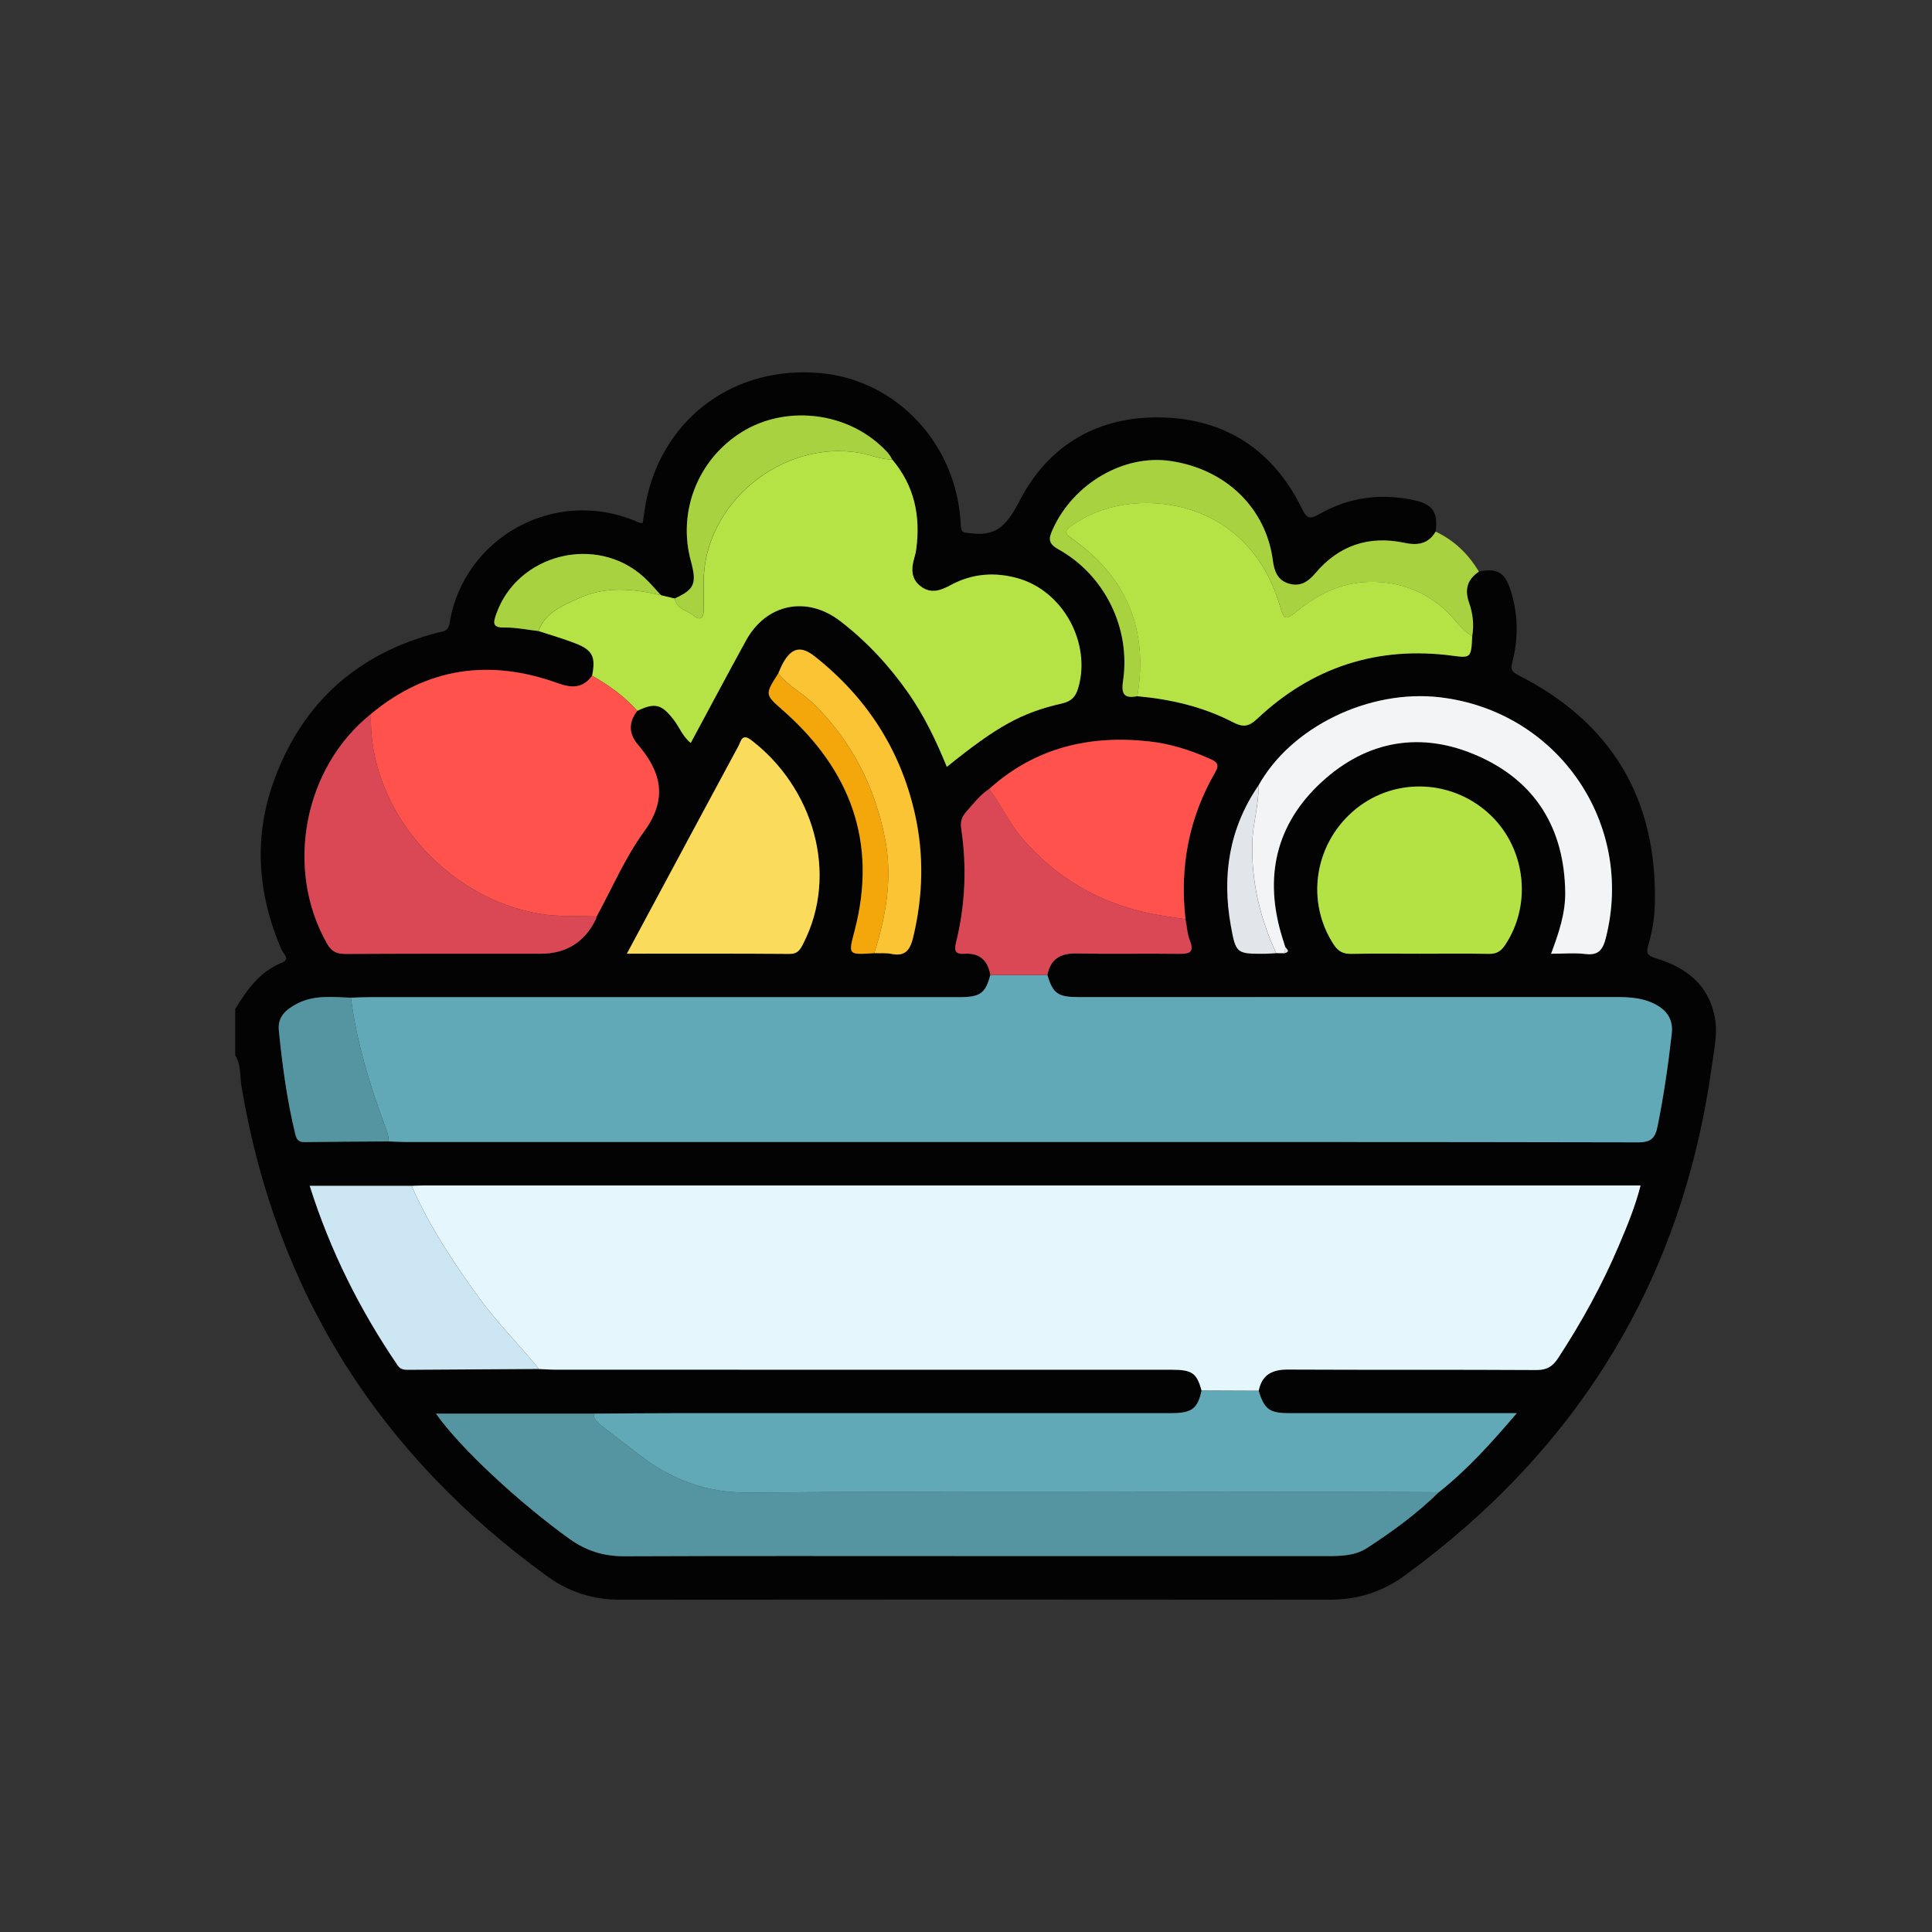
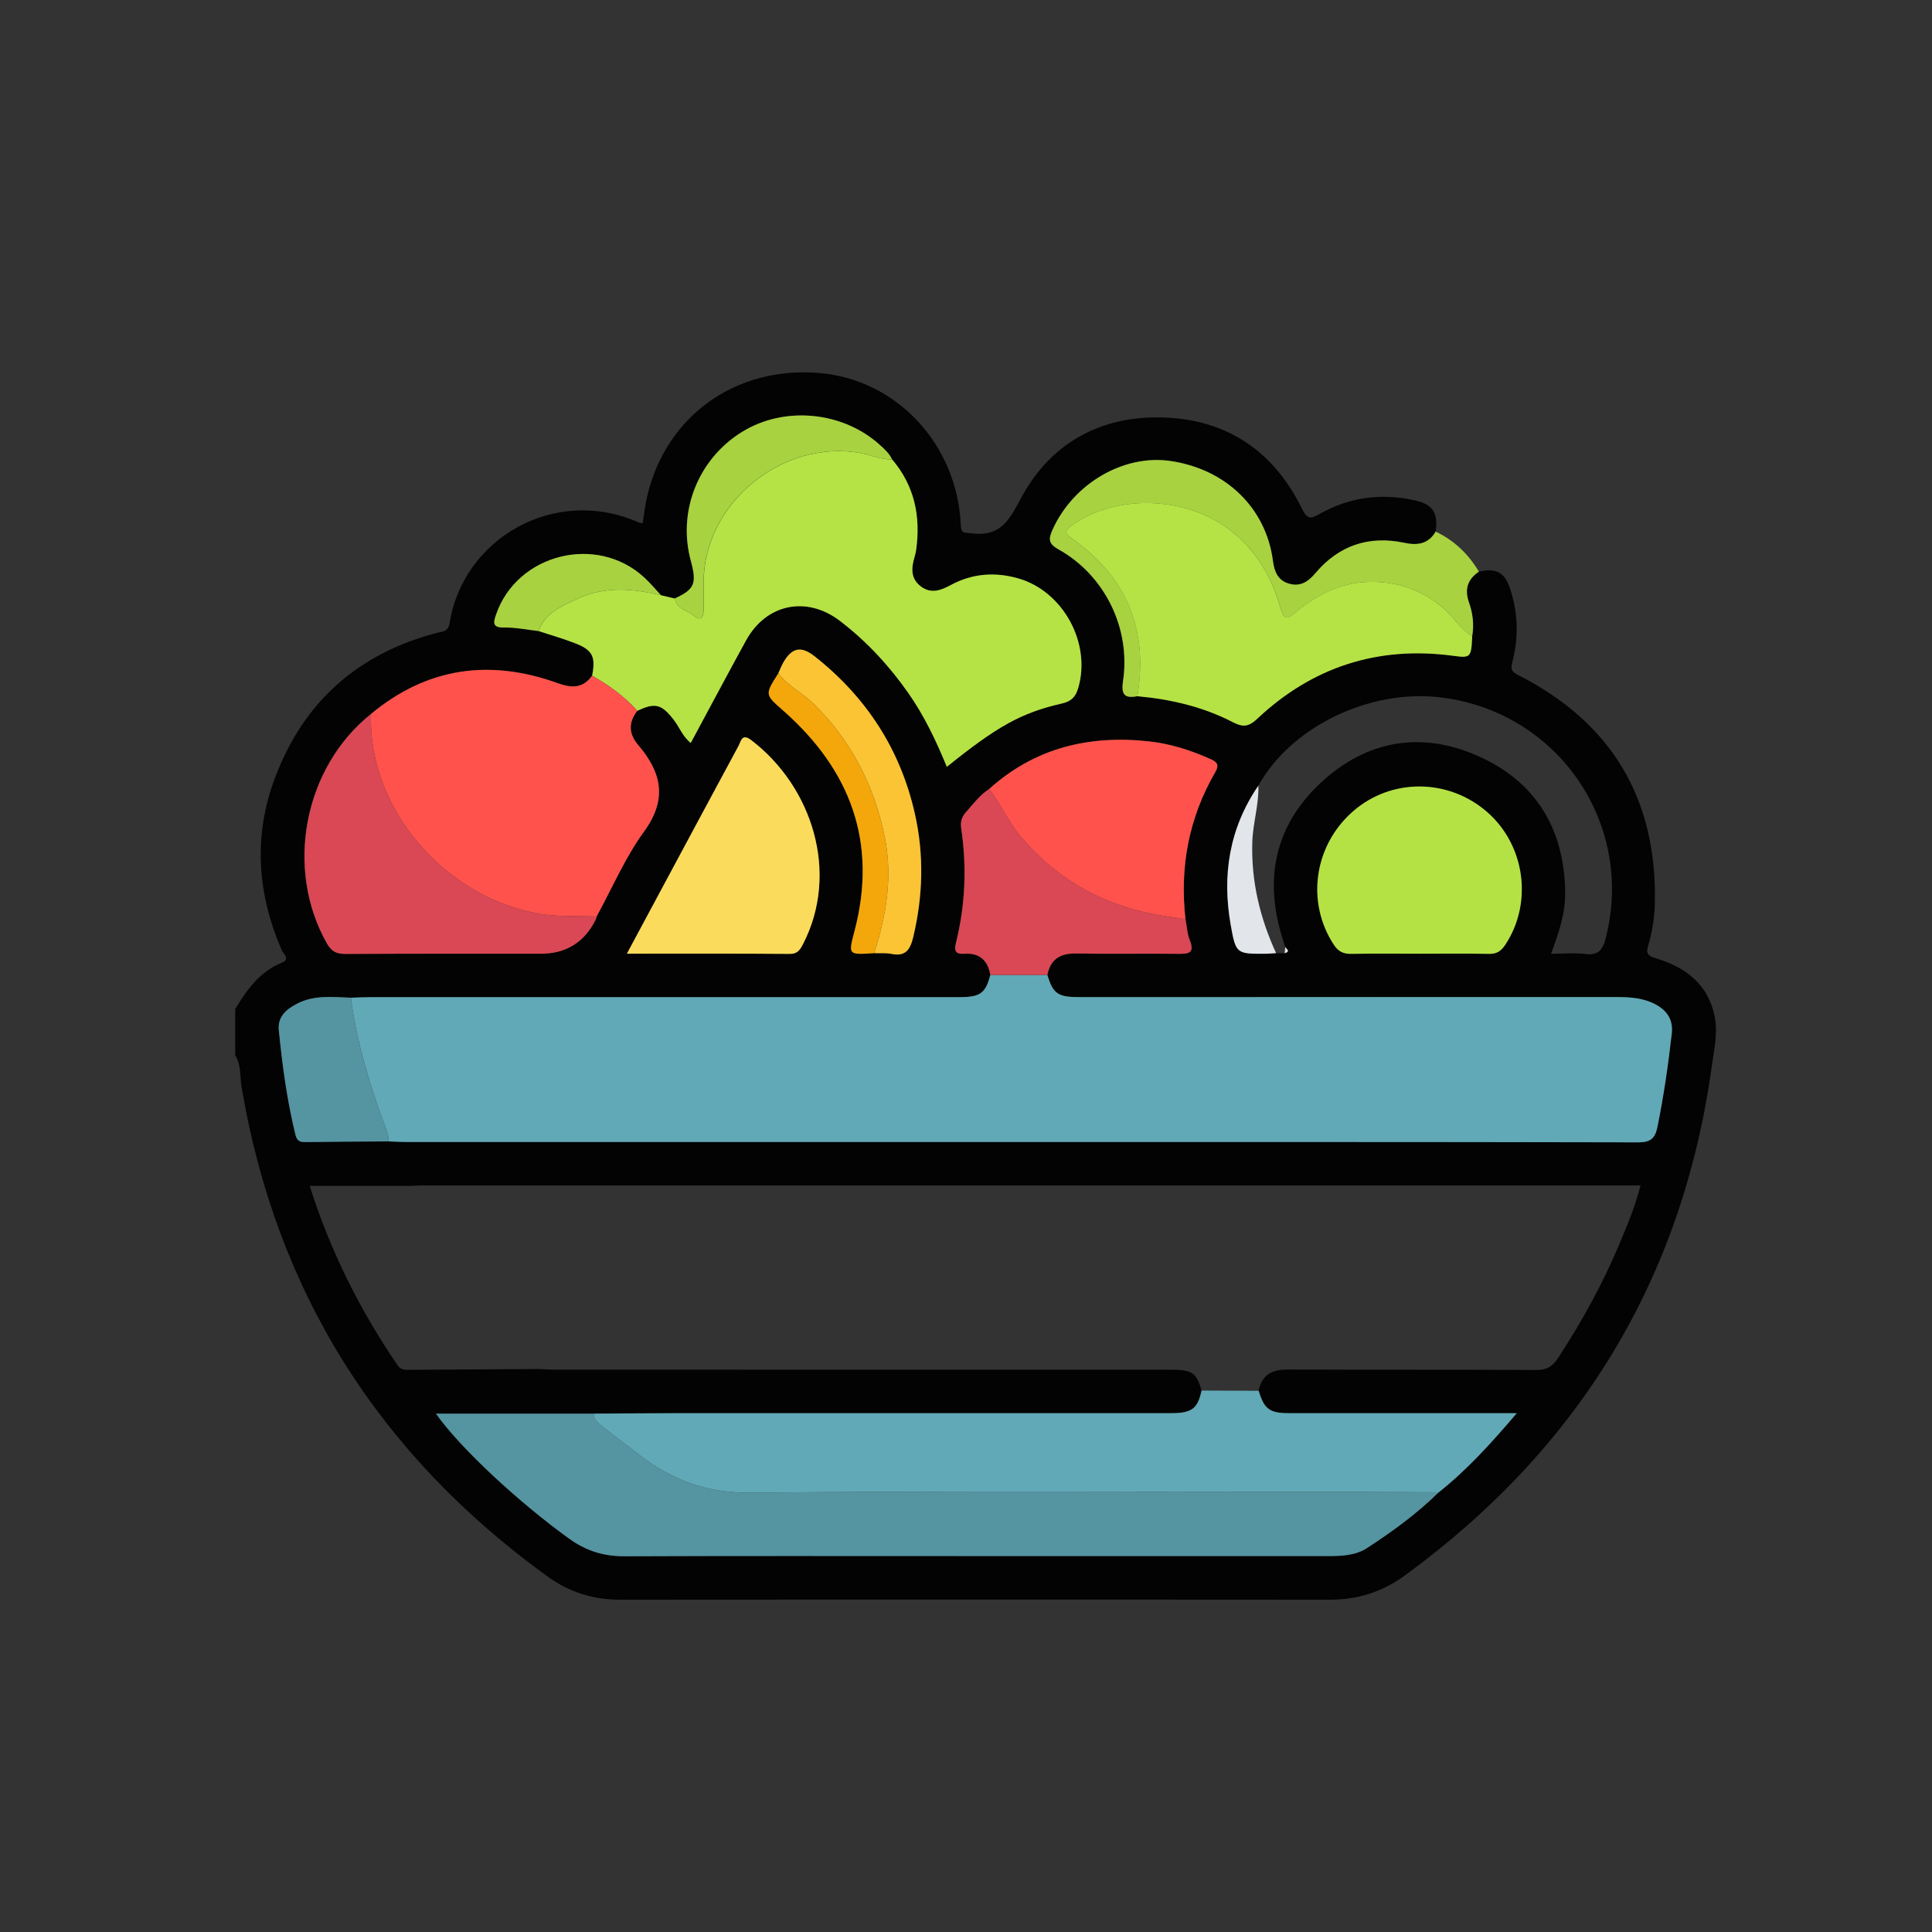
<svg xmlns="http://www.w3.org/2000/svg" id="Layer_1" data-name="Layer 1" viewBox="0 0 500 500">
  <rect x="0" y="0" width="500" height="500" fill="#333333" stroke="none" />
  <defs>
    <style>      .cls-1 {        fill: #ff524c;      }      .cls-1, .cls-2, .cls-3, .cls-4, .cls-5, .cls-6, .cls-7, .cls-8, .cls-9, .cls-10, .cls-11, .cls-12, .cls-13, .cls-14, .cls-15 {        stroke-width: 0px;      }      .cls-2 {        fill: #a8d240;      }      .cls-3 {        fill: #d94854;      }      .cls-4 {        fill: #fbc435;      }      .cls-5 {        fill: #61a9b7;      }      .cls-6 {        fill: #fbdb5b;      }      .cls-7 {        fill: #e5f6fd;      }      .cls-8 {        fill: #e2e6ea;      }      .cls-9 {        fill: #f4a70b;      }      .cls-10 {        fill: #5594a1;      }      .cls-11 {        fill: #f2f4f5;      }      .cls-12 {        fill: #020302;      }      .cls-13 {        fill: #b4e245;      }      .cls-14 {        fill: #b5e345;      }      .cls-15 {        fill: #cce6f3;      }    </style>
  </defs>
  <path class="cls-12" d="m382.73,147.93c4.64-.98,6.72.2,8.16,4.66,2.01,6.21,2.14,12.53.49,18.79-.51,1.92-.07,2.52,1.55,3.34,24.15,12.28,35.96,31.99,35.34,59.11-.08,3.63-.64,7.23-1.67,10.68-.66,2.22-.25,2.84,1.97,3.5,7.74,2.32,13.62,6.82,15.22,15.25.8,4.22-.2,8.48-.78,12.65-7.61,55.25-34.45,98.95-79.37,131.77-5.86,4.28-12.22,6.33-19.48,6.32-61.23-.06-122.46-.06-183.69,0-6.98,0-13.14-1.93-18.81-6.04-43.56-31.52-70.22-73.57-79.15-126.71-.46-2.73-.06-5.64-1.64-8.14v-11.97c3.04-5,6.35-9.68,12.1-12.01,2.26-.92.34-2.31-.09-3.3-6.31-14.58-7.35-29.45-1.77-44.38,7.41-19.84,21.59-32.38,42.13-37.71,1.32-.34,2.77-.24,3.11-2.43,3.43-21.89,27.17-35.81,49.05-26.06.22.1.49.07.93.12.38-2.31.62-4.65,1.16-6.93,4.88-20.86,22.98-33.77,44.63-31.9,19.98,1.72,35.6,18.46,36.53,39.31.1,2.31.84,1.92,2.72,2.17,7.18.95,9.64-2.97,12.68-8.75,7.6-14.44,20.51-21.66,36.75-21.24,16.54.43,28.83,8.64,36.14,23.6,1.41,2.9,2.28,2.68,4.64,1.34,7.68-4.35,15.96-5.37,24.56-3.49,4.66,1.02,6.09,3.24,5.4,8.08-1.88,3.21-4.66,3.63-8.06,2.91-9.21-1.96-17.01.67-23.08,7.87-1.89,2.25-3.9,3.51-6.76,2.71-2.92-.81-3.85-3.09-4.22-5.94-1.78-13.69-12.2-23.75-26.56-25.83-12.13-1.76-25.14,5.91-30.47,17.79-1.09,2.44-1.09,3.62,1.59,5.12,11.97,6.69,18.69,20.48,16.65,34.06-.53,3.52.41,4.54,3.7,3.91,8.63.78,16.96,2.71,24.69,6.7,2.48,1.28,3.99,1.36,6.31-.82,14.26-13.44,31.23-18.96,50.74-16.34,4.54.61,4.7.47,4.93-5.09.51-2.98.16-5.91-.83-8.71-1.2-3.4-.41-5.99,2.56-7.98Zm-181.3,26.31c-3.57,5.61-3.46,5.49,1.33,9.72,17.31,15.29,24.37,34,18.42,56.83-1.66,6.36-1.82,6.32,5.06,5.88,1.49.05,3.03-.11,4.47.19,3.72.75,4.87-1.18,5.64-4.42,2.52-10.61,2.81-21.21.41-31.85-3.76-16.69-12.57-30.19-25.95-40.75-3.53-2.79-5.95-2.23-8.15,1.7-.48.86-.83,1.79-1.24,2.69Zm105.38,63.66c-1.52-13.49.85-26.22,7.68-38,1.22-2.1.38-2.73-1.34-3.5-5.02-2.25-10.23-3.91-15.68-4.51-15.52-1.72-29.6,1.61-41.46,12.3-2.42,1.6-4.14,3.91-6.04,6.04-1.06,1.2-1.45,2.5-1.21,4.11,1.48,9.96,1.08,19.86-1.34,29.64-.52,2.08-.18,3.04,2.18,2.87,3.88-.27,6.07,1.69,6.7,5.48-1.26,4.75-2.61,5.73-8.07,5.73-50.85,0-101.71,0-152.56,0-1.62,0-3.23.09-4.85.14-4.72-.17-9.49-.76-13.92,1.54-2.78,1.44-5.08,3.32-4.72,6.9.9,9.04,2.1,18.03,4.26,26.88.36,1.49.93,2.07,2.46,2.04,7.22-.1,14.44-.12,21.67-.17,1.62.05,3.23.15,4.85.15,47.98,0,95.97,0,143.95,0,58.2,0,116.41-.04,174.61.09,3.35,0,4.41-1.13,5.01-4.13,1.6-7.94,2.77-15.94,3.67-23.98.38-3.41-1.01-5.77-3.88-7.41-3.26-1.86-6.83-2.08-10.48-2.08-46.36.02-92.73.02-139.09.01-5.43,0-6.68-.9-8.13-5.72.81-4.09,3.33-5.63,7.45-5.55,8.79.17,17.59-.02,26.38.09,2.68.03,4.37-.13,3.02-3.52-.67-1.69-.75-3.62-1.1-5.44Zm25.81,7.2c-.26-.82-.52-1.65-.78-2.47-4.79-15.48-1.76-29.25,10.17-40.23,11.81-10.88,25.89-13.24,40.53-6.74,14.91,6.63,22.3,18.82,22.53,35.21.08,5.53-1.7,10.68-3.66,15.96,3.19,0,6.08-.27,8.9.07,3.33.4,4.48-1.08,5.24-4.05,7.62-29.65-12.32-58.77-42.83-62.38-18.39-2.18-38.6,7.64-47.06,22.86-7.54,11.03-9.45,23.21-7.14,36.14,1.32,7.43,1.5,7.41,9.14,7.35.86,0,1.73-.1,2.59-.15.74,0,1.47.01,2.21.02,1.49-.4.63-1.01.15-1.59Zm-178.22-7.91c4.04-7.38,7.38-15.26,12.29-22,6.14-8.43,4.49-15.34-1.57-22.44-2.42-2.84-2.51-5.8-.2-8.77,4.63-2.23,6.31-1.73,9.48,2.39,1.46,1.89,2.28,4.29,4.35,5.91,4.83-8.98,9.49-17.77,14.29-26.49,5.25-9.56,15.73-11.69,24.38-5.05,6.88,5.28,12.69,11.56,17.66,18.66,4.13,5.89,7.19,12.35,9.94,19.07,12.9-10.39,19.18-13.97,29.75-16.39,2.47-.56,3.56-1.7,4.23-3.94,3.47-11.61-3.83-25.14-15.55-28.46-5.99-1.7-11.87-1.25-17.39,1.73-2.56,1.38-5.04,2.34-7.66.44-2.81-2.04-2.58-4.85-1.71-7.76.18-.59.31-1.21.4-1.82,1.19-8.66-.44-16.57-6.23-23.37-.69-1.52-1.9-2.6-3.1-3.69-9.65-8.77-24.8-10.21-35.77-3.4-11.34,7.03-16.69,20.53-13.21,33.36,1.6,5.89.95,7.4-4.19,9.73-1.18-.28-2.36-.57-3.55-.85-1.44-1.54-2.79-3.18-4.34-4.6-12.3-11.32-32.95-6.11-38.34,9.62-.71,2.06-.99,3.4,2.08,3.34,2.96-.05,5.92.58,8.89.91,3.17,1.05,6.39,1.97,9.5,3.17,4.51,1.75,5.35,3.52,4.37,8.39-2.38,3.27-5.23,3.24-8.84,1.94-17.55-6.34-33.81-4.14-48.38,7.96-17.43,13.91-22.38,40.15-11.33,59.49,1.16,2.04,2.53,2.61,4.76,2.6,16.82-.08,33.64-.05,50.46-.05q9.93,0,14.32-8.92c.11-.22.12-.48.18-.72Zm-.76,128.66h-40.82c6.38,9.07,21.74,23.2,34.52,32.39,4.35,3.13,8.91,4.54,14.26,4.52,28.42-.12,56.84-.06,85.26-.06,32.16,0,64.32,0,96.48.01,3.65,0,7.31-.05,10.47-2.1,6.58-4.28,12.91-8.9,18.53-14.42,7.3-5.78,13.5-12.62,20.19-20.47-2.33,0-3.65,0-4.96,0-18.04,0-36.09.01-54.13,0-4.92,0-6.3-1.09-7.71-5.79.84-4.15,3.46-5.52,7.55-5.5,21.43.11,42.87,0,64.3.12,2.72.02,4.21-.89,5.65-3.1,6.07-9.29,11.41-18.95,15.73-29.17,2.11-4.99,4.21-10,5.6-15.49h-3.27c-103.93,0-207.87,0-311.8,0-.99,0-1.99.07-2.98.11h-26.36c5.3,16.81,13,32.16,22.78,46.49.65.95,1.49,1.12,2.55,1.12,11.33-.09,22.65-.15,33.98-.21,1.49.06,2.98.17,4.47.17,53.05,0,106.11,0,159.16.01,5.43,0,6.62.84,7.86,5.39-1,4.7-2.52,5.85-7.9,5.85-42.21,0-84.42,0-126.63,0-7.59,0-15.19.08-22.78.12Zm213.73-119.03c5.98,0,11.96-.08,17.93.04,2,.04,3.15-.69,4.23-2.32,7.16-10.77,5.22-25.67-4.56-34.29-10.03-8.84-24.91-8.95-34.85-.25-10.11,8.85-12.16,23.55-4.91,34.53,1.18,1.79,2.52,2.37,4.59,2.33,5.85-.12,11.71-.04,17.56-.04Zm-205.14,0c14.53,0,28.34-.05,42.15.06,2.11.02,2.75-1.18,3.5-2.64,9.39-18.33,2.4-40.57-13.44-52.68-2.44-1.87-2.65.27-3.31,1.5-6.79,12.57-13.54,25.17-20.3,37.76-2.75,5.12-5.5,10.25-8.59,16.01Z" />
  <path class="cls-2" d="m294.34,180.18c-3.29.63-4.23-.4-3.7-3.91,2.04-13.59-4.68-27.37-16.65-34.06-2.68-1.5-2.68-2.69-1.59-5.12,5.33-11.88,18.33-19.55,30.47-17.79,14.36,2.08,24.78,12.15,26.56,25.83.37,2.85,1.3,5.12,4.22,5.94,2.86.8,4.87-.47,6.76-2.71,6.06-7.2,13.86-9.83,23.08-7.87,3.4.72,6.18.3,8.06-2.91,4.82,2.28,8.48,5.82,11.19,10.37-2.96,1.98-3.76,4.58-2.56,7.98.99,2.8,1.34,5.73.83,8.71-3.01-1.8-4.76-4.89-7.35-7.14-5.83-5.05-12.73-7.26-20.24-6.86-6.58.35-12.37,3.19-17.53,7.38-3.28,2.67-3.51,2.54-4.71-1.43-2.4-7.93-6.44-14.6-13.23-19.68-11.31-8.46-28.91-9.05-40.25-1.11-1.85,1.3-2.64,1.94-.23,3.63,14.21,9.99,19.78,23.64,16.88,40.76Z" />
-   <path class="cls-7" d="m310.96,359.87c-1.24-4.55-2.43-5.39-7.86-5.39-53.05,0-106.11,0-159.16-.01-1.49,0-2.98-.11-4.47-.17-5.04-6.26-10.78-11.93-15.51-18.45-6.63-9.16-12.88-18.54-17.43-28.94.99-.04,1.99-.11,2.98-.11,103.93,0,207.87,0,311.8,0h3.27c-1.39,5.5-3.48,10.5-5.6,15.49-4.32,10.22-9.66,19.89-15.73,29.17-1.44,2.21-2.93,3.11-5.65,3.1-21.43-.13-42.87-.01-64.3-.12-4.09-.02-6.72,1.36-7.55,5.5-4.93-.02-9.86-.04-14.79-.06Z" />
  <path class="cls-5" d="m271.06,252.33c1.45,4.83,2.71,5.72,8.13,5.72,46.36,0,92.73.01,139.09-.01,3.65,0,7.22.22,10.48,2.08,2.88,1.64,4.27,4,3.88,7.41-.9,8.04-2.07,16.04-3.67,23.98-.6,2.99-1.67,4.14-5.01,4.13-58.2-.13-116.41-.09-174.61-.09-47.98,0-95.97,0-143.95,0-1.62,0-3.23-.1-4.85-.15.11-1.41-.42-2.64-.9-3.94-4.01-10.8-7.35-21.78-8.84-33.25,1.62-.05,3.23-.14,4.85-.14,50.85,0,101.71,0,152.56,0,5.46,0,6.82-.98,8.07-5.73,4.92,0,9.84,0,14.77,0Z" />
  <path class="cls-14" d="m230.88,118.89c5.79,6.8,7.42,14.71,6.23,23.37-.08.61-.22,1.23-.4,1.82-.88,2.91-1.1,5.72,1.71,7.76,2.62,1.9,5.1.94,7.66-.44,5.52-2.99,11.4-3.43,17.39-1.73,11.71,3.32,19.02,16.85,15.55,28.46-.67,2.24-1.76,3.38-4.23,3.94-10.58,2.41-16.85,6-29.75,16.39-2.75-6.72-5.82-13.18-9.94-19.07-4.97-7.1-10.78-13.38-17.66-18.66-8.65-6.64-19.13-4.51-24.38,5.05-4.79,8.72-9.45,17.52-14.29,26.49-2.07-1.62-2.9-4.02-4.35-5.91-3.17-4.12-4.85-4.62-9.48-2.39-3.33-3.76-7.35-6.64-11.7-9.1.98-4.87.15-6.64-4.37-8.39-3.11-1.21-6.33-2.13-9.5-3.17,1.77-4.82,6.15-6.52,10.27-8.42,7-3.24,14.21-2.55,21.44-.84,1.18.28,2.36.57,3.55.85.44,2.68,3.09,2.97,4.74,4.33,1.71,1.41,2.72.96,2.74-1.32.01-2.37,0-4.73,0-7.1-.03-20.74,20.56-37.14,40.46-33.58,2.8.5,5.44,1.74,8.34,1.67Z" />
  <path class="cls-10" d="m372.35,386.19c-5.62,5.53-11.95,10.14-18.53,14.42-3.16,2.06-6.82,2.1-10.47,2.1-32.16-.02-64.32-.01-96.48-.01-28.42,0-56.84-.06-85.26.06-5.35.02-9.91-1.39-14.26-4.52-12.78-9.2-28.14-23.32-34.52-32.39,13.91,0,27.36,0,40.82,0,0,1.59,1.18,2.44,2.23,3.27,3.11,2.46,6.29,4.82,9.42,7.26,8.46,6.6,17.58,10.02,28.78,9.91,51.2-.47,102.41-.21,153.61-.2,8.22,0,16.44.06,24.66.1Z" />
  <path class="cls-5" d="m372.35,386.19c-8.22-.03-16.44-.1-24.66-.1-51.21,0-102.41-.27-153.61.2-11.21.1-20.32-3.31-28.78-9.91-3.13-2.44-6.31-4.8-9.42-7.26-1.05-.83-2.23-1.68-2.23-3.27,7.59-.04,15.19-.12,22.78-.12,42.21-.01,84.42,0,126.63,0,5.39,0,6.9-1.15,7.9-5.85,4.93.02,9.86.04,14.79.06,1.41,4.7,2.79,5.78,7.71,5.79,18.04.02,36.09,0,54.13,0,1.31,0,2.62,0,4.96,0-6.7,7.85-12.89,14.68-20.19,20.47Z" />
  <path class="cls-1" d="m153.22,174.88c4.35,2.45,8.37,5.34,11.7,9.1-2.31,2.98-2.22,5.93.2,8.77,6.06,7.1,7.71,14.01,1.57,22.44-4.91,6.74-8.25,14.62-12.29,22-4.83-.2-9.64.13-14.49-.66-24.54-4-44.76-27.11-43.9-51.75,14.57-12.11,30.82-14.3,48.38-7.96,3.61,1.3,6.46,1.34,8.84-1.94Z" />
  <path class="cls-14" d="m294.34,180.18c2.89-17.12-2.68-30.77-16.88-40.76-2.4-1.69-1.62-2.33.23-3.63,11.34-7.94,28.94-7.35,40.25,1.11,6.78,5.07,10.83,11.75,13.23,19.68,1.2,3.96,1.43,4.09,4.71,1.43,5.16-4.2,10.96-7.03,17.53-7.38,7.51-.4,14.41,1.8,20.24,6.86,2.59,2.24,4.34,5.34,7.35,7.14-.23,5.56-.39,5.7-4.93,5.09-19.51-2.62-36.48,2.9-50.74,16.34-2.32,2.19-3.83,2.1-6.31.82-7.73-3.99-16.07-5.92-24.69-6.7Z" />
  <path class="cls-3" d="m96.01,184.78c-.87,24.63,19.36,47.75,43.9,51.75,4.86.79,9.66.47,14.49.66-.06.24-.07.5-.18.72q-4.39,8.92-14.32,8.92c-16.82,0-33.64-.04-50.46.05-2.23.01-3.6-.57-4.76-2.6-11.05-19.34-6.11-45.58,11.33-59.49Z" />
  <path class="cls-13" d="m367.37,246.82c-5.85,0-11.71-.08-17.56.04-2.07.04-3.41-.54-4.59-2.33-7.24-10.98-5.2-25.68,4.91-34.53,9.94-8.7,24.81-8.6,34.85.25,9.78,8.62,11.72,23.53,4.56,34.29-1.08,1.63-2.23,2.36-4.23,2.32-5.98-.12-11.96-.04-17.93-.04Z" />
-   <path class="cls-11" d="m325.67,203.33c8.45-15.22,28.67-25.04,47.06-22.86,30.51,3.62,50.45,32.73,42.83,62.38-.76,2.97-1.91,4.45-5.24,4.05-2.82-.34-5.72-.07-8.9-.07,1.96-5.28,3.74-10.43,3.66-15.96-.23-16.39-7.62-28.59-22.53-35.21-14.64-6.5-28.71-4.14-40.53,6.74-11.93,10.99-14.96,24.75-10.17,40.23.26.83.52,1.65.78,2.47-.05.53-.1,1.06-.15,1.59-.74,0-1.47-.01-2.21-.02-4.17-9.1-6.45-18.52-6.16-28.67.14-4.98,1.73-9.71,1.58-14.67Z" />
+   <path class="cls-11" d="m325.67,203.33Z" />
  <path class="cls-1" d="m256,204.18c11.87-10.69,25.95-14.02,41.46-12.3,5.45.6,10.66,2.26,15.68,4.51,1.73.77,2.56,1.4,1.34,3.5-6.83,11.78-9.2,24.51-7.68,38-3.04-.49-6.12-.85-9.13-1.48-13.29-2.78-24.38-9.21-33.26-19.61-3.35-3.92-5.36-8.59-8.42-12.62Z" />
  <path class="cls-6" d="m162.23,246.82c3.09-5.76,5.84-10.89,8.59-16.01,6.76-12.59,13.51-25.19,20.3-37.76.66-1.23.87-3.36,3.31-1.5,15.85,12.12,22.84,34.35,13.44,52.68-.75,1.46-1.38,2.66-3.5,2.64-13.81-.11-27.62-.06-42.15-.06Z" />
-   <path class="cls-15" d="m106.52,306.9c4.55,10.41,10.8,19.79,17.43,28.94,4.73,6.53,10.47,12.2,15.51,18.45-11.33.07-22.65.12-33.98.21-1.06,0-1.9-.16-2.55-1.12-9.78-14.34-17.47-29.69-22.78-46.49h26.36Z" />
  <path class="cls-3" d="m256,204.18c3.06,4.03,5.07,8.71,8.42,12.62,8.89,10.4,19.97,16.84,33.26,19.61,3.02.63,6.09.99,9.13,1.48.35,1.82.43,3.75,1.1,5.44,1.35,3.39-.34,3.55-3.02,3.52-8.79-.11-17.59.08-26.38-.09-4.12-.08-6.64,1.46-7.45,5.55-4.92,0-9.84,0-14.77,0-.63-3.79-2.82-5.75-6.7-5.48-2.36.16-2.7-.79-2.18-2.87,2.43-9.78,2.82-19.68,1.34-29.64-.24-1.61.15-2.91,1.21-4.11,1.89-2.14,3.61-4.44,6.04-6.04Z" />
  <path class="cls-4" d="m201.43,174.24c.41-.9.76-1.83,1.24-2.69,2.2-3.92,4.62-4.49,8.15-1.7,13.38,10.56,22.19,24.06,25.95,40.75,2.4,10.64,2.11,21.24-.41,31.85-.77,3.24-1.92,5.17-5.64,4.42-1.44-.29-2.98-.14-4.47-.19,3.09-9.69,4.78-19.58,2.79-29.67-2.64-13.36-8.54-25.07-18.36-34.76-2.93-2.89-6.74-4.69-9.25-8.01Z" />
  <path class="cls-10" d="m90.81,258.21c1.49,11.47,4.83,22.45,8.84,33.25.48,1.3,1.01,2.53.9,3.94-7.22.05-14.45.07-21.67.17-1.54.02-2.1-.55-2.46-2.04-2.16-8.85-3.36-17.84-4.26-26.88-.36-3.57,1.95-5.45,4.72-6.9,4.43-2.3,9.2-1.72,13.92-1.54Z" />
  <path class="cls-2" d="m230.88,118.89c-2.9.07-5.54-1.17-8.34-1.67-19.9-3.56-40.49,12.84-40.46,33.58,0,2.37,0,4.73,0,7.1-.01,2.28-1.02,2.73-2.74,1.32-1.65-1.36-4.3-1.65-4.74-4.33,5.14-2.34,5.79-3.85,4.19-9.73-3.48-12.82,1.87-26.32,13.21-33.36,10.97-6.81,26.13-5.37,35.77,3.4,1.19,1.09,2.41,2.17,3.1,3.69Z" />
  <path class="cls-9" d="m201.43,174.24c2.51,3.32,6.32,5.12,9.25,8.01,9.82,9.69,15.71,21.4,18.36,34.76,2,10.09.3,19.98-2.79,29.67-6.88.44-6.72.48-5.06-5.88,5.95-22.83-1.11-41.54-18.42-56.83-4.8-4.24-4.91-4.11-1.33-9.72Z" />
  <path class="cls-2" d="m171.06,154.05c-7.23-1.71-14.44-2.39-21.44.84-4.12,1.9-8.5,3.61-10.27,8.42-2.96-.33-5.93-.96-8.89-.91-3.07.06-2.79-1.28-2.08-3.34,5.39-15.73,26.04-20.94,38.34-9.62,1.55,1.42,2.9,3.06,4.34,4.6Z" />
  <path class="cls-8" d="m325.67,203.33c.15,4.95-1.43,9.68-1.58,14.67-.29,10.16,1.99,19.57,6.16,28.67-.86.05-1.73.14-2.59.15-7.64.06-7.81.08-9.14-7.35-2.3-12.93-.4-25.11,7.14-36.14Z" />
  <path class="cls-8" d="m332.47,246.69c.05-.53.1-1.06.15-1.59.49.58,1.34,1.19-.15,1.59Z" />
</svg>